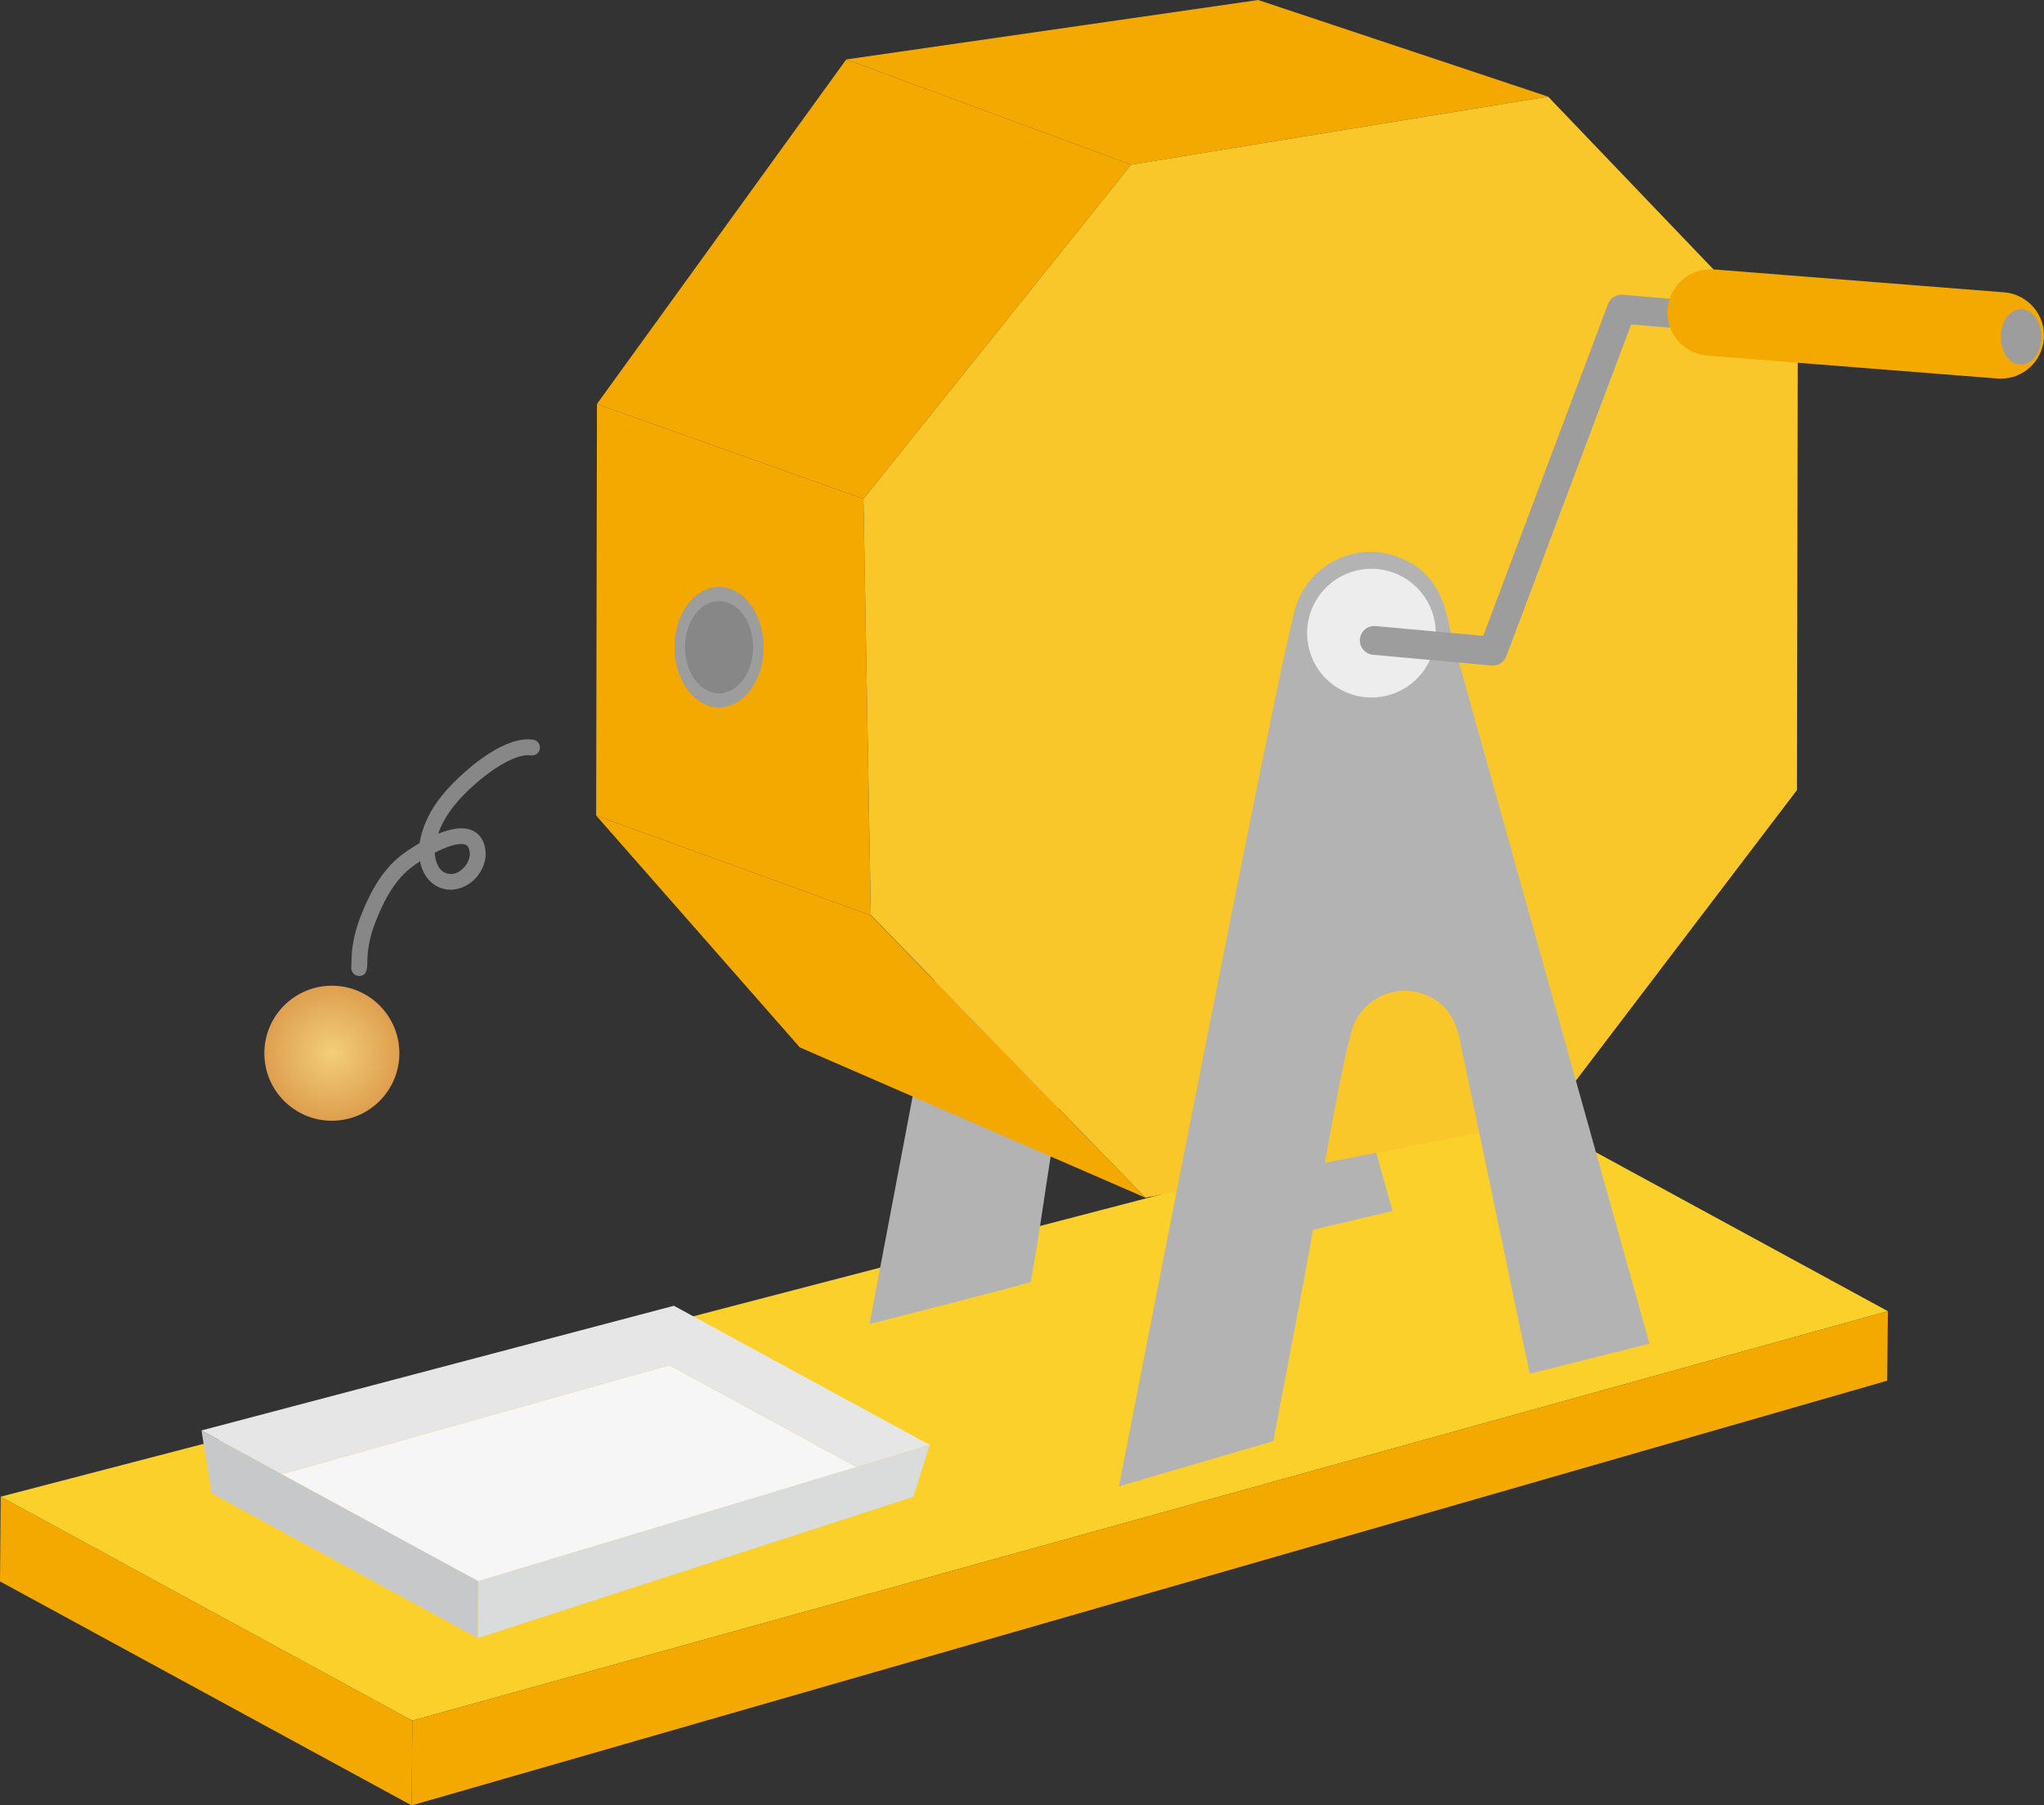
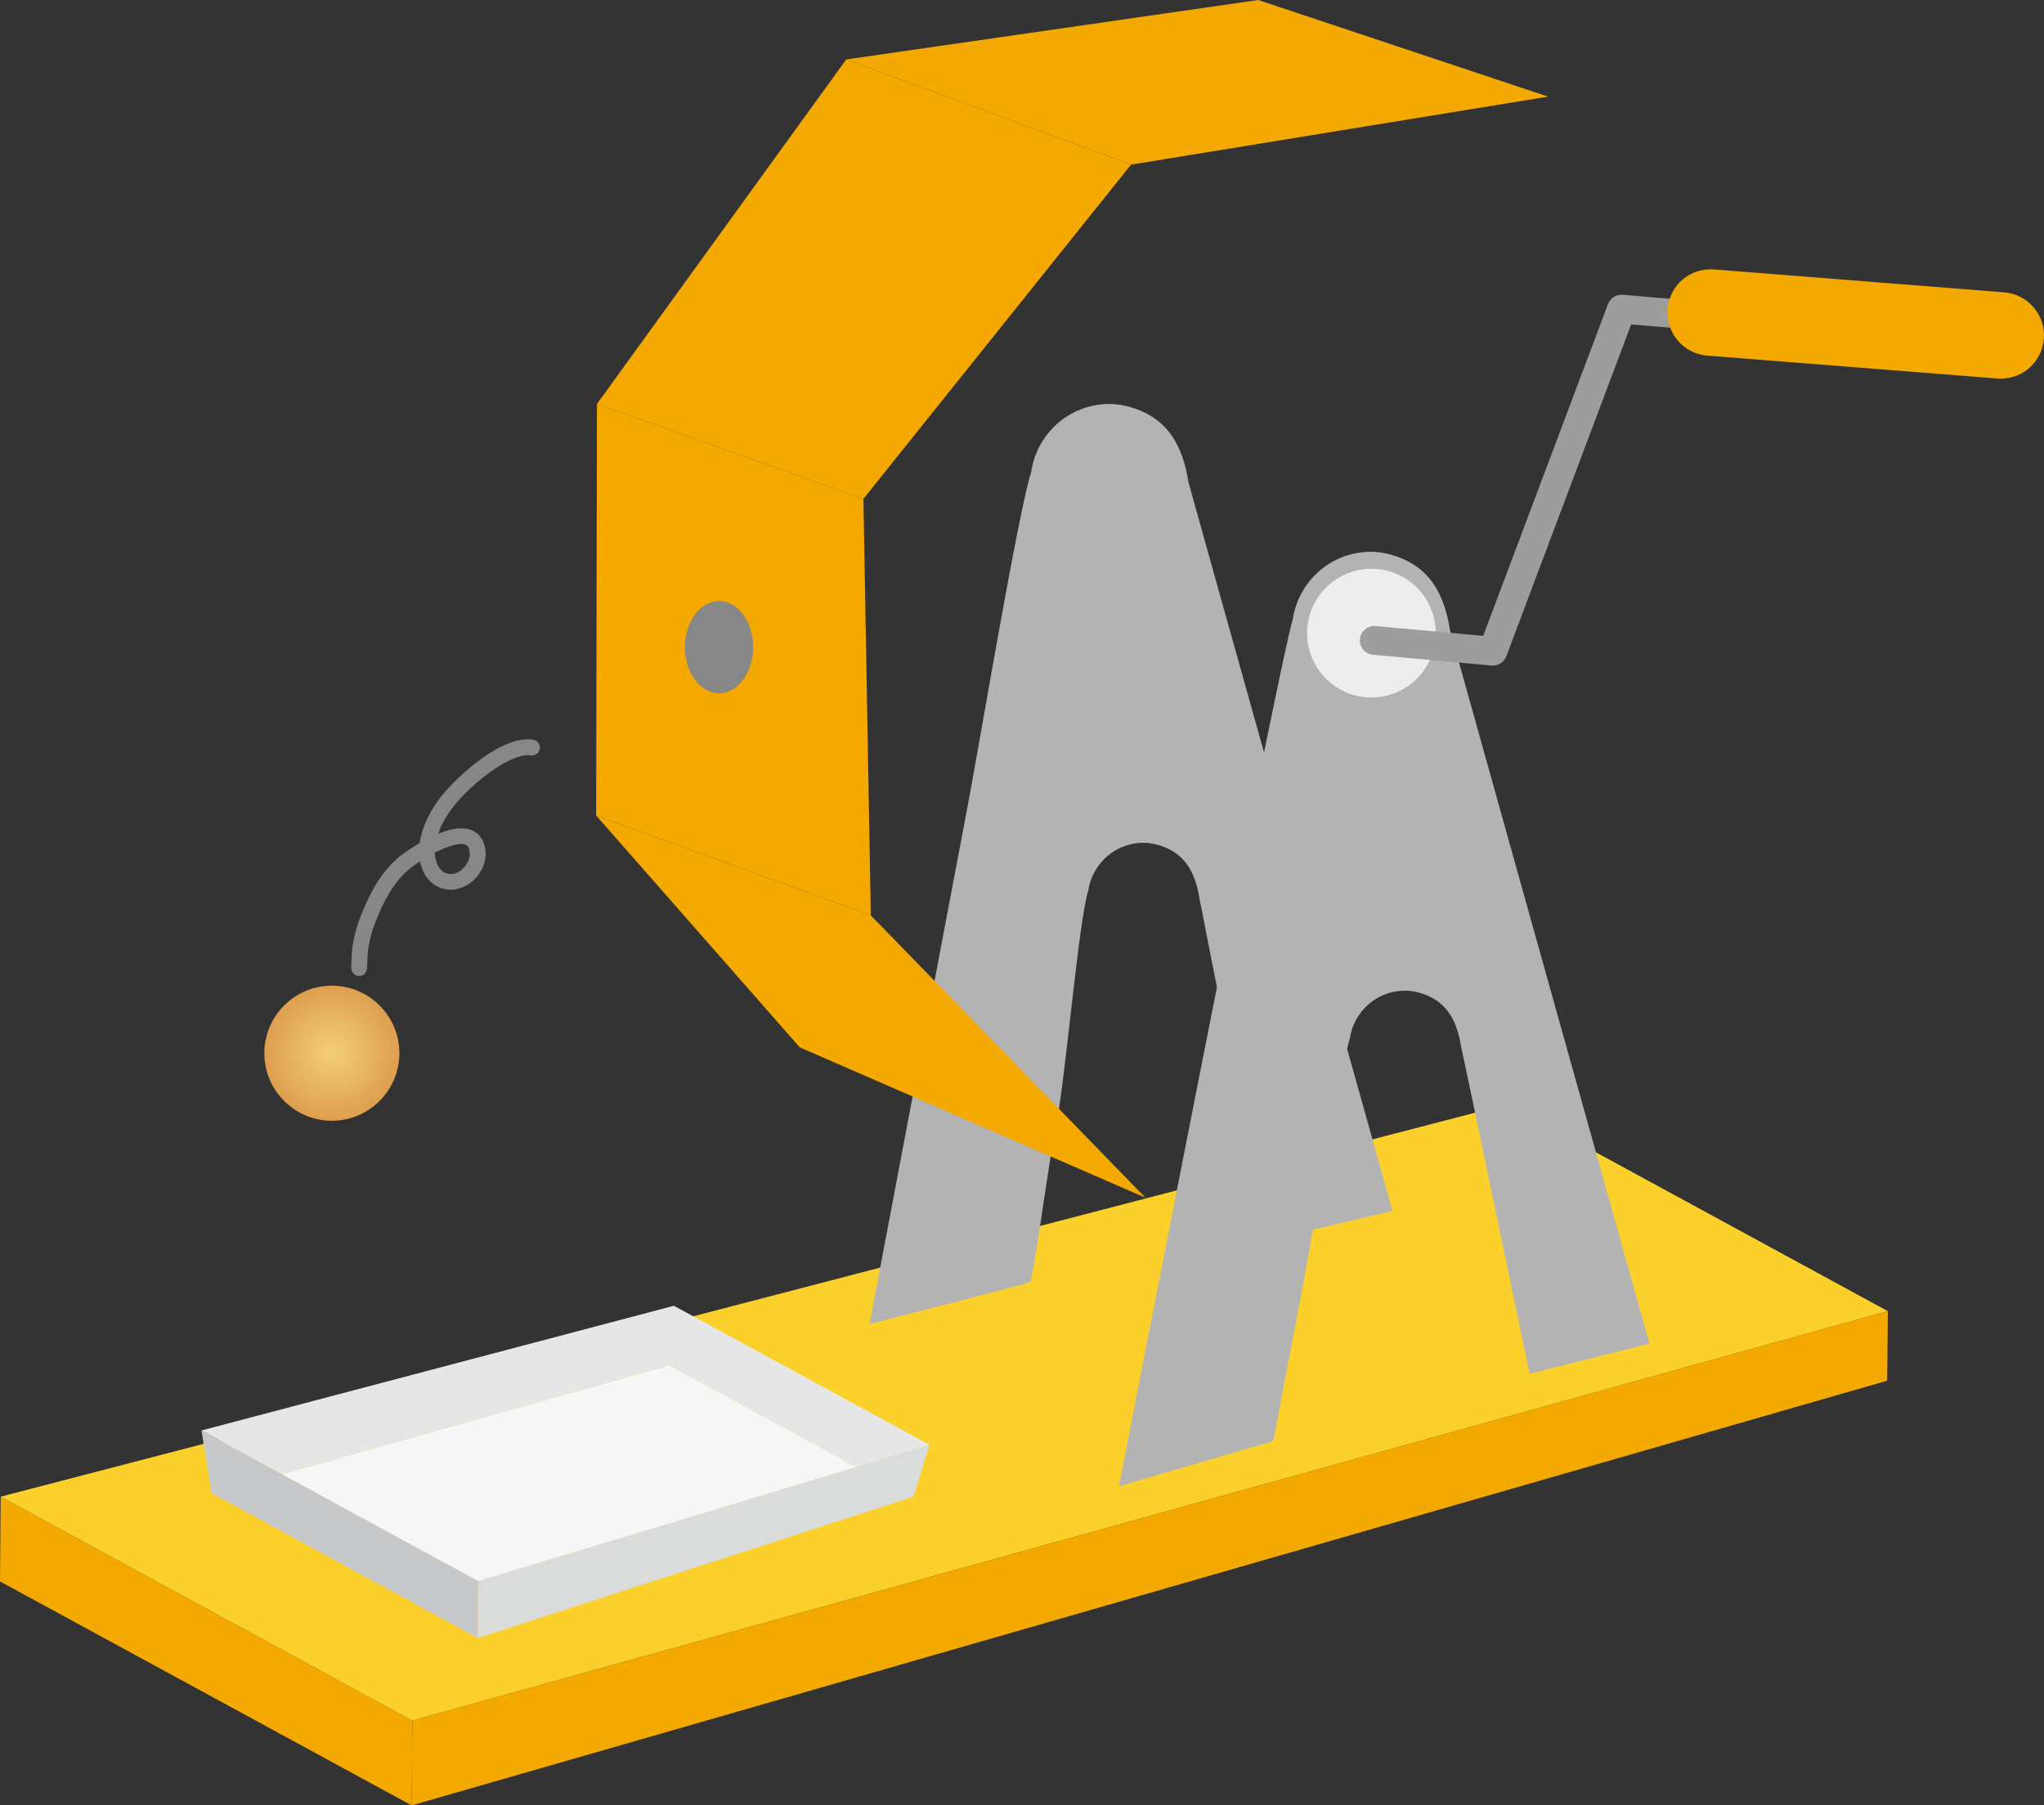
<svg xmlns="http://www.w3.org/2000/svg" version="1.1" id="レイヤー_1" x="0px" y="0px" viewBox="0 0 566 500" style="enable-background:new 0 0 566 500;" xml:space="preserve">
  <rect x="0" y="0" width="566" height="500" fill="#333333" stroke="none" />
  <style type="text/css">
	.st0{enable-background:new    ;}
	.st1{fill:#F4A900;}
	.st2{fill:#FBD02B;}
	.st3{fill:#C7C8C9;}
	.st4{fill:#DADBDB;}
	.st5{fill:#F6F6F6;}
	.st6{fill:#E6E6E6;}
	.st7{fill:#B3B3B3;}
	.st8{fill:#FAC72B;}
	.st9{fill:#9D9D9E;}
	.st10{fill:#878787;}
	.st11{fill:#EDEDEE;}
	.st12{fill:url(#SVGID_1_);}
</style>
  <g>
    <g>
      <g class="st0">
        <g>
          <polygon class="st1" points="113.99,500 0,437.97 0.19,414.5 114.18,476.52     " />
        </g>
        <g>
          <polygon class="st2" points="114.18,476.52 0.19,414.5 417.45,305.81 522.77,363.13     " />
        </g>
        <g>
          <polygon class="st1" points="522.77,363.13 522.58,382.38 113.99,500 114.18,476.52     " />
        </g>
      </g>
    </g>
    <g>
      <g class="st0">
        <g>
          <polygon class="st3" points="132.3,453.66 58.56,413.52 55.8,396.16 132.43,437.87     " />
        </g>
        <g>
          <polygon class="st4" points="257.42,400.16 252.94,414.52 132.3,453.66 132.43,437.87     " />
        </g>
      </g>
      <g>
        <path class="st5" d="M237.14,406.28l-51.78-28.18c0,0-69.64,19.58-107.31,30.18l54.38,29.6L237.14,406.28z" />
        <path class="st6" d="M237.14,406.28l20.28-6.12l-70.81-38.53L55.8,396.16l22.25,12.11c37.67-10.6,107.31-30.18,107.31-30.18     L237.14,406.28z" />
      </g>
    </g>
    <g>
      <path class="st7" d="M292.64,310.59c2.48-13.07,6.07-55.64,8.71-63.95c1.11-7.48,7.5-13.23,15.28-13.23c1.77,0,3.45,0.36,5.03,0.9    c6.06,2.09,9.26,6.72,10.48,14.54c0.59,2.17,9.85,54,21.11,94.18l32.36-7.66c0,0-55.08-196.48-56.47-201.63    c-1.72-11.07-6.25-17.62-14.83-20.58c-2.24-0.77-4.61-1.28-7.11-1.28c-11.02,0-20.05,8.14-21.63,18.73    c-3.73,11.76-14.17,74.46-17.68,92.95c-4,21.12-8.01,42.24-12,63.36c-3.38,17.86-6.77,35.72-10.16,53.59    c-1.62,8.53-3.23,17.06-4.85,25.59c-0.04,0.19-0.07,0.39-0.11,0.58c0,0,44.57-11.32,44.64-11.68    C288.22,340.07,289.81,325.51,292.64,310.59z" />
    </g>
    <g>
      <g class="st0">
        <g>
          <polygon class="st1" points="317.18,331.7 221.48,290.08 165.08,225.86 241.13,253.51     " />
        </g>
        <g>
          <polygon class="st1" points="313.19,45.6 234.33,16.46 348.39,0 428.68,26.76     " />
        </g>
        <g>
          <polygon class="st1" points="239.09,138.16 165.3,111.88 234.33,16.46 313.19,45.6     " />
        </g>
        <g>
          <polygon class="st1" points="241.13,253.51 165.08,225.86 165.3,111.88 239.09,138.16     " />
        </g>
        <g>
-           <polygon class="st8" points="428.68,26.76 497.81,99 497.59,218.81 428.14,310.1 317.18,331.7 241.13,253.41 239.09,138.16       313.19,45.6     " />
-         </g>
+           </g>
      </g>
    </g>
-     <ellipse class="st9" cx="199.11" cy="179.23" rx="12.35" ry="16.7" />
    <path class="st10" d="M208.54,179.23c0,7.05-4.22,12.77-9.43,12.77c-5.21,0-9.44-5.72-9.44-12.77c0-7.05,4.23-12.77,9.44-12.77   C204.32,166.46,208.54,172.18,208.54,179.23z" />
    <g>
      <path class="st7" d="M361.29,353.27c2.48-13.07,9.85-57.36,12.49-65.67c1.12-7.49,7.5-13.24,15.28-13.24    c1.77,0,3.45,0.36,5.03,0.9c6.06,2.1,9.26,6.72,10.48,14.54c0.58,2.17,18.64,89.26,19.02,90.65l33.17-8.32    c0,0-53.81-192.29-55.21-197.45c-1.72-11.07-6.25-17.61-14.83-20.58c-2.24-0.77-4.61-1.28-7.12-1.28    c-11.02,0-20.05,8.14-21.63,18.73c-3.73,11.76-48.1,239.89-48.13,240.08l42.76-12.52c0.07-0.36,0.14-0.72,0.2-1.08    C355.63,383.11,358.46,368.19,361.29,353.27z" />
    </g>
    <ellipse class="st11" cx="379.76" cy="175.35" rx="17.81" ry="17.82" />
    <path class="st9" d="M413.37,184.34c-0.12,0-0.24,0-0.36-0.02l-32.82-2.98c-2.19-0.2-3.81-2.14-3.61-4.34   c0.2-2.19,2.1-3.81,4.34-3.61l29.79,2.71l34.56-91.89c0.63-1.67,2.24-2.73,4.07-2.57l59.38,5.01c2.2,0.18,3.83,2.11,3.64,4.31   c-0.19,2.2-2.14,3.87-4.31,3.64l-56.37-4.75l-34.57,91.91C416.51,183.32,415.02,184.34,413.37,184.34z" />
    <path class="st1" d="M554.04,104.87c-0.32,0-0.63-0.01-0.96-0.04l-80.32-6.34c-6.59-0.52-11.51-6.28-10.99-12.88   c0.52-6.59,6.21-11.52,12.88-10.99l80.32,6.34c6.59,0.52,11.51,6.29,10.99,12.88C565.47,100.11,560.22,104.87,554.04,104.87z" />
-     <path class="st9" d="M565.28,93.3c0,4.24-2.52,7.68-5.63,7.68c-3.11,0-5.63-3.44-5.63-7.68c0-4.24,2.52-7.68,5.63-7.68   C562.76,85.62,565.28,89.06,565.28,93.3z" />
    <radialGradient id="SVGID_1_" cx="91.894" cy="291.757" r="18.694" gradientTransform="matrix(1 0 0 1 0 -0.162)" gradientUnits="userSpaceOnUse">
      <stop offset="0" style="stop-color:#F2CF76" />
      <stop offset="1" style="stop-color:#DE9F4F" />
    </radialGradient>
    <path class="st12" d="M110.59,291.69c0,10.32-8.37,18.7-18.69,18.7c-10.33,0-18.7-8.37-18.7-18.7c0-10.33,8.37-18.7,18.7-18.7   C102.22,272.99,110.59,281.36,110.59,291.69z" />
    <path class="st10" d="M99.46,270.3c-0.01,0-0.02,0-0.03,0c-1.19-0.01-2.15-1.02-2.17-2.21c0-0.1,0-0.19,0.01-0.28l0.03-0.74   c0.03-1.12,0.08-2.84,0.14-3.41c0.34-3.31,1.14-6.6,2.38-9.77c2.15-5.48,5.35-12.35,11.14-16.92c0.05-0.04,2.21-1.71,5.22-3.47   c0.02-0.13,0.04-0.25,0.06-0.38c1.5-8.21,6.88-14.07,10.8-17.77c3.72-3.51,13.15-11.62,20.6-10.49c1.19,0.17,2.02,1.28,1.85,2.48   c-0.17,1.19-1.25,2.02-2.48,1.85c-4.52-0.6-11.97,4.62-16.97,9.34c-4.46,4.21-7.28,8.21-8.71,12.38c3.26-1.33,6.68-2.07,9.27-1   c1.51,0.62,3.4,2.09,3.83,5.6c0.32,2.56-0.65,5.39-2.59,7.57c-1.91,2.14-4.56,3.26-6.89,3.34c-2.59-0.02-4.81-1.05-6.42-2.99   c-1.19-1.44-1.89-3.16-2.23-4.89c-0.99,0.65-1.89,1.28-2.61,1.86c-4.96,3.91-7.83,10.11-9.77,15.08c-1.1,2.8-1.8,5.7-2.1,8.61   c-0.05,0.51-0.09,2.08-0.13,3.1c0,0.21-0.01,0.46-0.04,0.73c0,0.03,0.01,0.07,0.01,0.1h-0.02   C101.5,269.06,101.09,270.3,99.46,270.3z M120.39,236.16c0.08,1.77,0.61,3.42,1.49,4.49c0.78,0.94,1.78,1.4,3.07,1.4   c0.01,0,0.02,0,0.02,0c1.19,0,2.53-0.7,3.57-1.88c1.12-1.26,1.69-2.8,1.53-4.13c-0.21-1.7-0.9-1.98-1.15-2.09   C127.18,233.24,123.74,234.44,120.39,236.16z" />
  </g>
</svg>